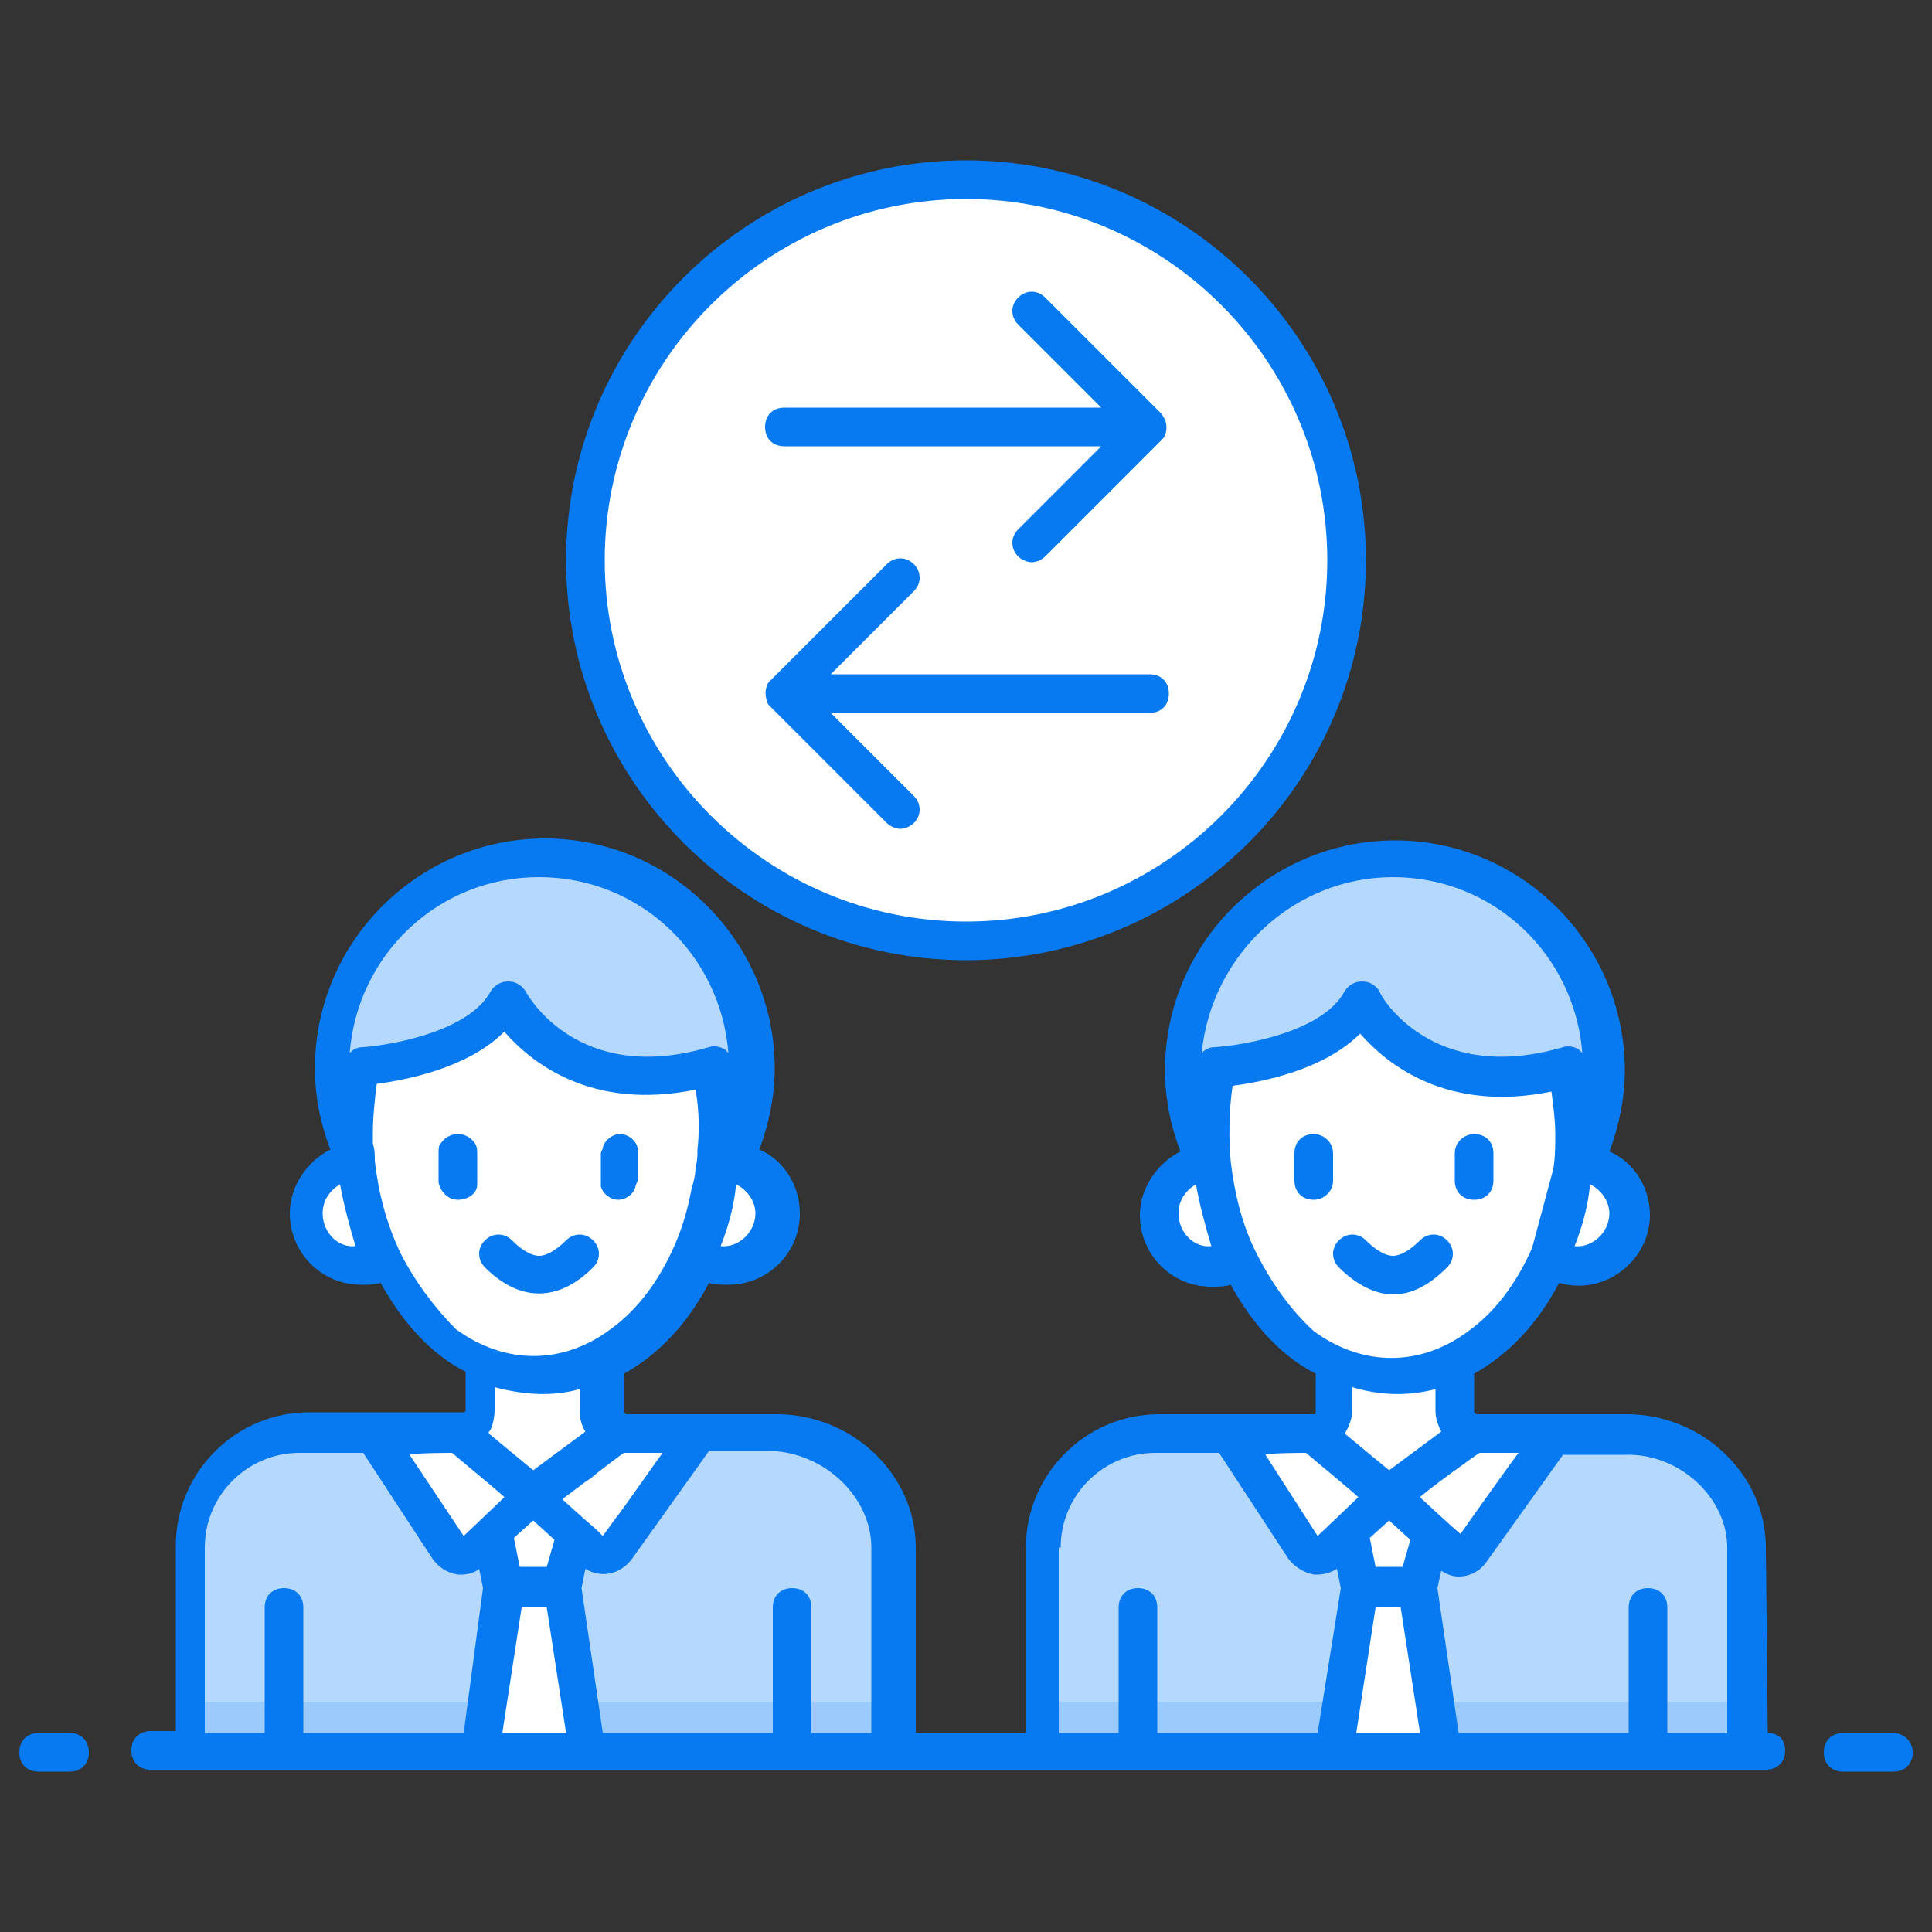
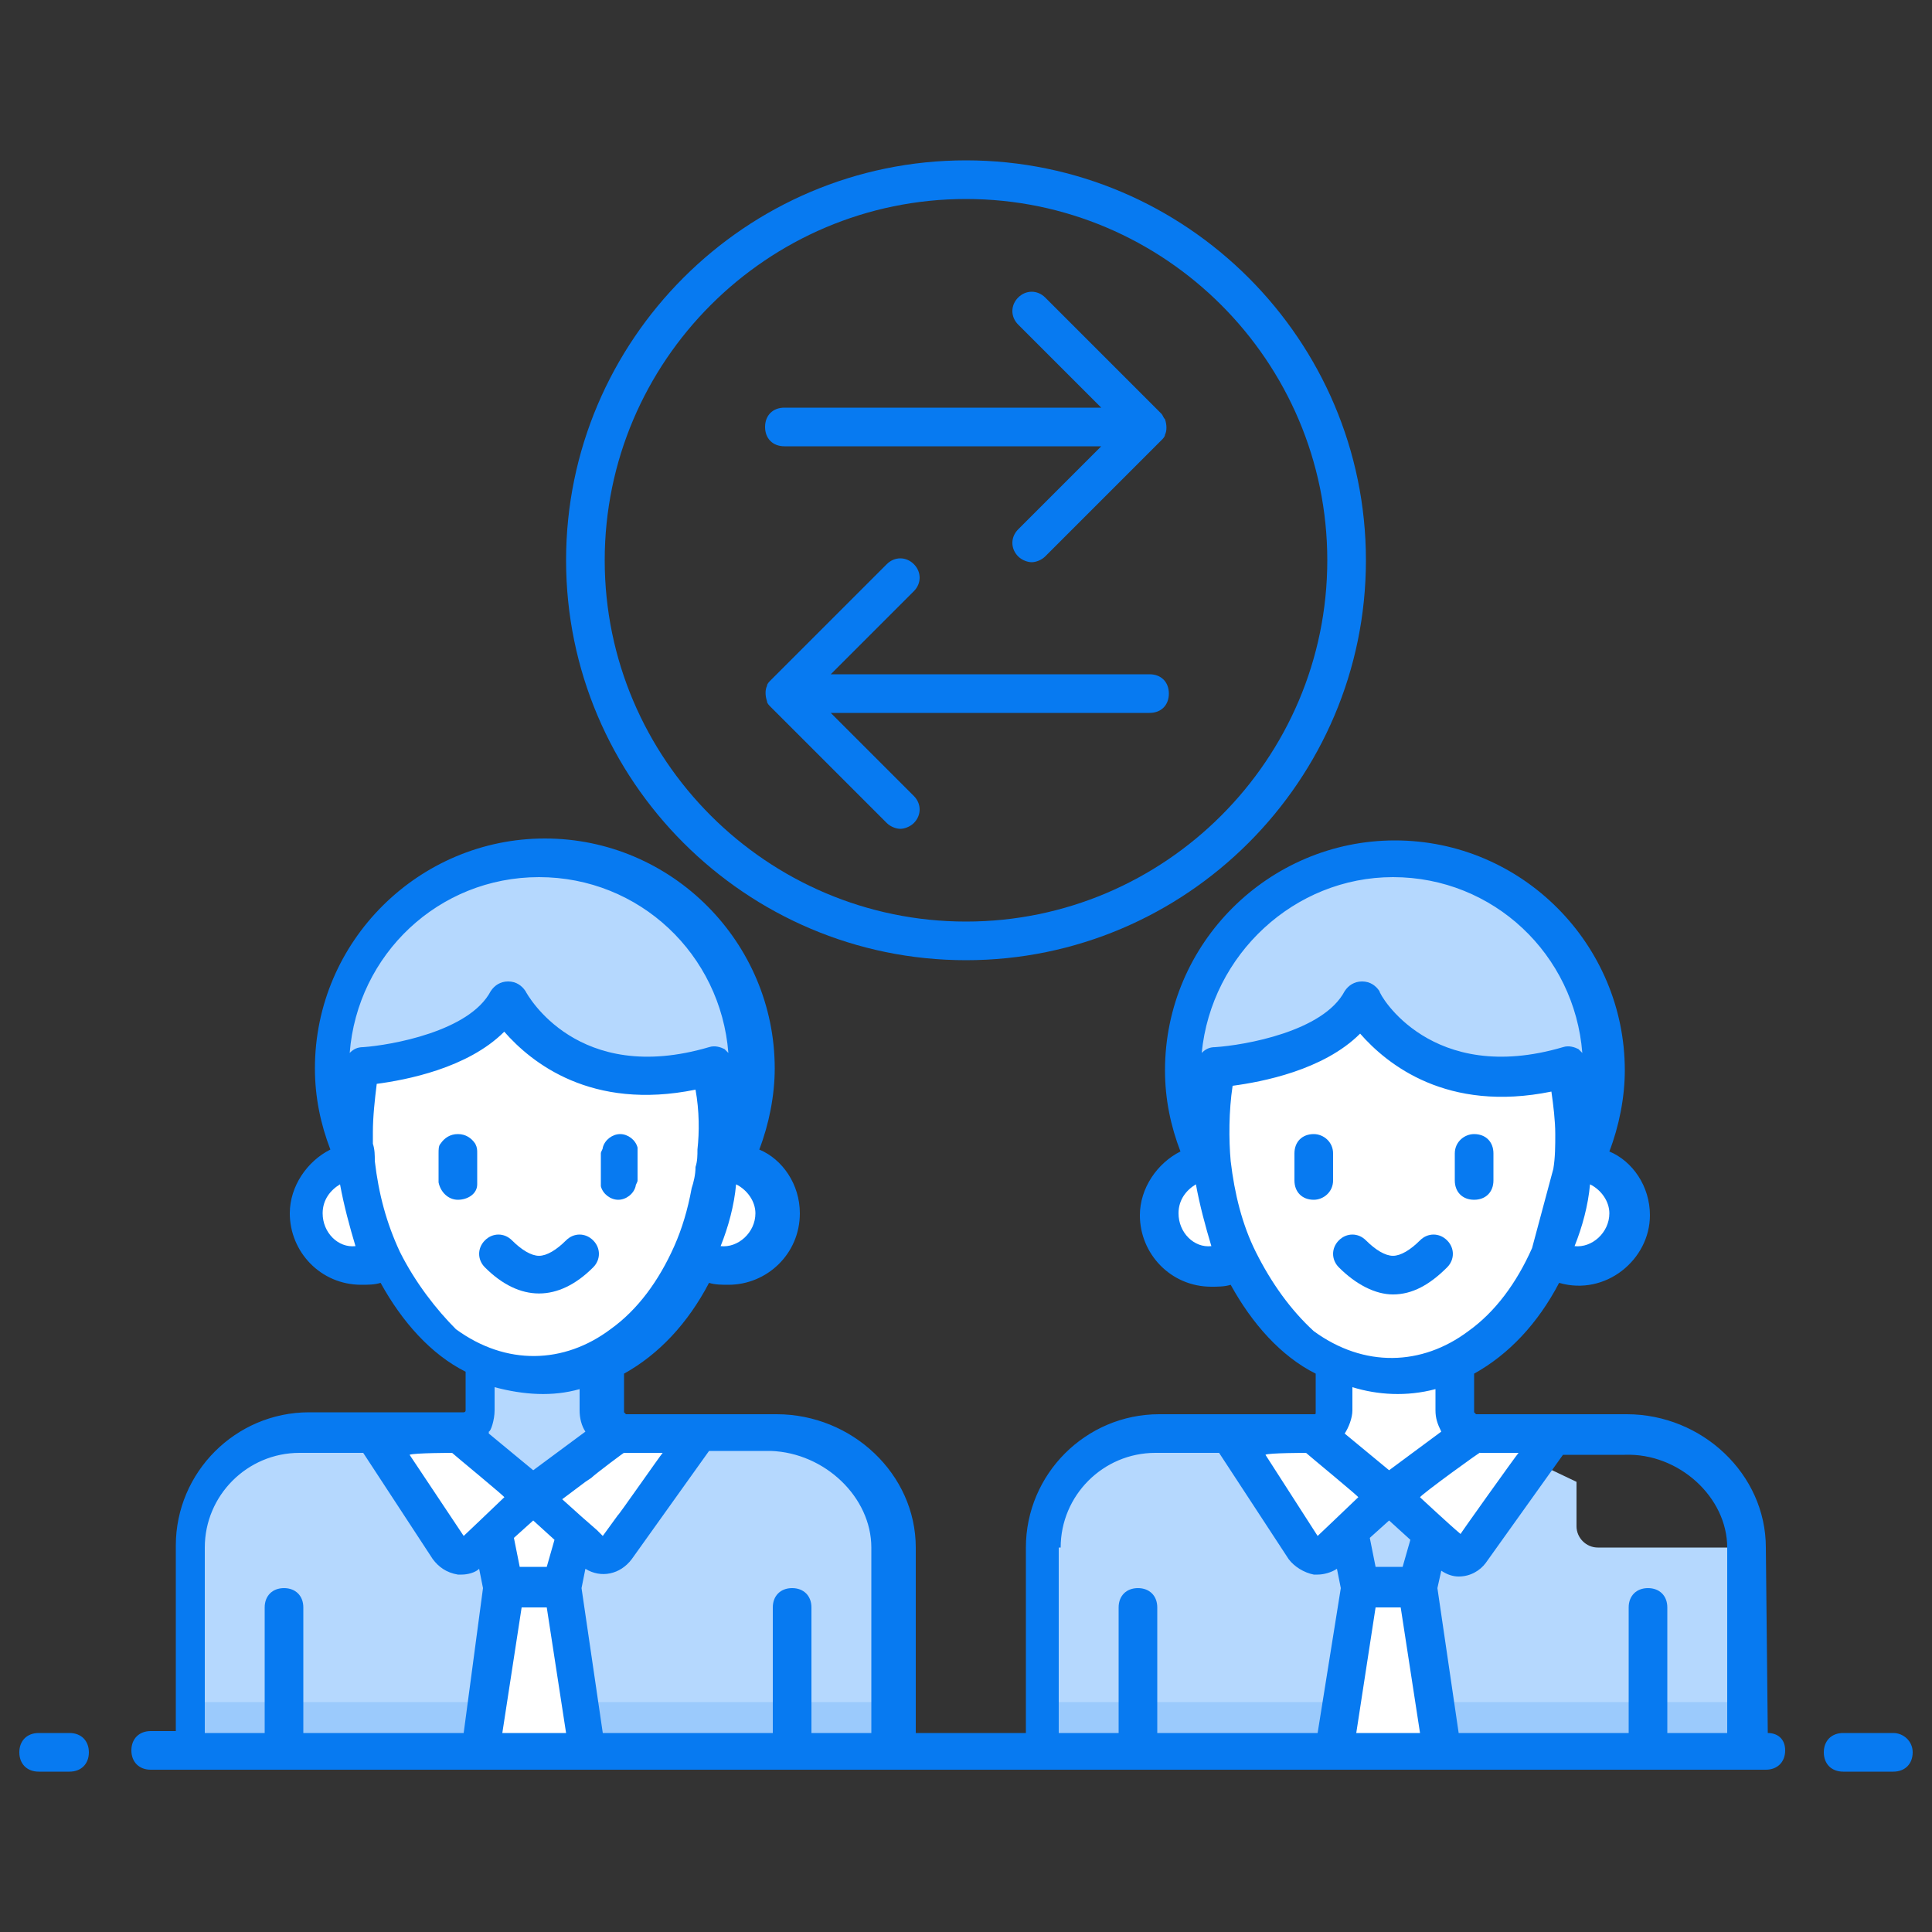
<svg xmlns="http://www.w3.org/2000/svg" id="Layer_1" enable-background="new 0 0 100 100" viewBox="0 0 100 100">
  <rect x="0" y="0" width="100" height="100" fill="#333333" stroke="none" />
-   <circle cx="50" cy="29" r="19.7" fill="#fff" />
-   <path fill="#b5d8fe" d="M69,70.7V73c0,0.6-0.5,1.1-1.1,1.1h-8c-3.3,0-5.9,2.7-5.9,5.9v10.6h15.2h5.6h15.7V80.1       c0-3.3-2.9-5.9-6.2-5.9h-7.8c-0.6,0-1.1-0.5-1.1-1.1v-2.3" />
+   <path fill="#b5d8fe" d="M69,70.7V73c0,0.6-0.5,1.1-1.1,1.1h-8c-3.3,0-5.9,2.7-5.9,5.9v10.6h15.2h5.6h15.7V80.1       h-7.8c-0.6,0-1.1-0.5-1.1-1.1v-2.3" />
  <rect width="36.5" height="2.6" x="53.9" y="88.1" fill="#9bcafc" />
  <path fill="#b5d8fe" d="M67.8,74.2c0.6,0,1.1-0.5,1.1-1.1v-3.7l6.3,0V73c0,0.6,0.5,1.1,1.1,1.1l-0.1,3.2l-4.4,0l-3.1,0.2l-1.2-2       L67.8,74.2z" />
  <polygon fill="#fff" points="74.7 90.7 69.1 90.7 70.4 82.2 70.4 82.2 73.4 82.2 73.4 82.2" />
-   <polygon fill="#fff" points="74.5 77.5 73.4 82.2 70.4 82.2 69.4 77.5" />
  <path fill="#fff" d="M67.8,74.2c0.6,0,1.1-0.5,1.1-1.1v-3.7l6.3,0V73c0,0.6,0.5,1.1,1.1,1.1l-0.1,3.2l-4.4,0l-3.1,0.2l-1.2-2       L67.8,74.2z" />
  <path fill="#b5d8fe" d="M62.4,60.2c-0.7-1.5-1.1-3.1-1.1-4.9c0-6,4.9-10.9,10.9-10.9c6,0,10.9,4.9,10.9,10.9       c0,1.9-0.5,3.7-1.3,5.2L62.4,60.2z" />
  <path fill="#fff" d="M62.7 60.2c0 0-.1 0-.1 0-1.5 0-2.7 1.2-2.7 2.7s1.2 2.7 2.7 2.7c.5 0 1-.2 1.4-.4L62.7 60.2zM81.6 60.2c0 0 .1 0 .1 0 1.5 0 2.7 1.2 2.7 2.7s-1.2 2.7-2.7 2.7c-.5 0-1-.2-1.4-.4L81.6 60.2z" />
  <path fill="#fff" d="M81.2 55.1c.2 1.1.4 2.2.4 3.4 0 6.9-4.2 12.6-9.5 12.6s-9.5-5.6-9.5-12.6c0-1.2.1-2.3.4-3.4 0 0 5.8-.3 7.5-3.4C70.5 51.7 73.4 57.4 81.2 55.1zM80.5 74.2l-4.3 6c-.3.4-.8.4-1.1.1l-3.2-2.9 4.4-3.2L80.5 74.2zM68 74.2l3.9 3.2-3.2 2.9c-.3.3-.9.3-1.2-.1l-3.9-6L68 74.2z" />
  <g>
    <path fill="#b5d8fe" d="M24.7,70.7V73c0,0.6-0.5,1.1-1.1,1.1h-8c-3.3,0-5.9,2.7-5.9,5.9v10.6h15.2h5.6h15.7V80.1       c0-3.3-2.9-5.9-6.2-5.9h-7.8c-0.6,0-1.1-0.5-1.1-1.1v-2.3" />
    <rect width="36.5" height="2.6" x="9.6" y="88.1" fill="#9bcafc" />
    <path fill="#b5d8fe" d="M23.6,74.2c0.6,0,1.1-0.5,1.1-1.1v-3.7l6.3,0V73c0,0.6,0.5,1.1,1.1,1.1L32,77.4l-4.4,0l-3.1,0.2l-1.2-2       L23.6,74.2z" />
    <polygon fill="#fff" points="30.4 90.7 24.8 90.7 26.1 82.2 26.1 82.2 29.1 82.2 29.1 82.2" />
    <polygon fill="#fff" points="30.3 77.5 29.1 82.2 26.1 82.2 25.2 77.5" />
-     <path fill="#fff" d="M23.6,74.2c0.6,0,1.1-0.5,1.1-1.1v-3.7l6.3,0V73c0,0.6,0.5,1.1,1.1,1.1L32,77.4l-4.4,0l-3.1,0.2l-1.2-2       L23.6,74.2z" />
    <path fill="#b5d8fe" d="M18.2,60.2C17.4,58.7,17,57,17,55.3c0-6,4.9-10.9,10.9-10.9c6,0,10.9,4.9,10.9,10.9c0,1.9-0.5,3.7-1.3,5.2       L18.2,60.2z" />
    <path fill="#fff" d="M18.5 60.2c0 0-.1 0-.1 0-1.5 0-2.7 1.2-2.7 2.7s1.2 2.7 2.7 2.7c.5 0 1-.2 1.4-.4L18.5 60.2zM37.3 60.2c0 0 .1 0 .1 0 1.5 0 2.7 1.2 2.7 2.7s-1.2 2.7-2.7 2.7c-.5 0-1-.2-1.4-.4L37.3 60.2z" />
    <path fill="#fff" d="M37 55.1c.2 1.1.4 2.2.4 3.4 0 6.9-4.2 12.6-9.5 12.6s-9.5-5.6-9.5-12.6c0-1.2.1-2.3.4-3.4 0 0 5.8-.3 7.5-3.4C26.3 51.7 29.2 57.4 37 55.1zM36.2 74.2l-4.3 6c-.3.4-.8.4-1.1.1l-3.2-2.9 4.4-3.2L36.2 74.2zM23.7 74.2l3.9 3.2-3.2 2.9c-.3.3-.9.3-1.2-.1l-3.9-6L23.7 74.2z" />
  </g>
  <g>
    <path fill="#077af1" d="M50,49.7c11.4,0,20.7-9.3,20.7-20.7c0-11.4-9.3-20.7-20.7-20.7S29.3,17.6,29.3,29     C29.3,40.4,38.6,49.7,50,49.7z M50,10.3c10.3,0,18.7,8.4,18.7,18.7c0,10.3-8.4,18.7-18.7,18.7S31.3,39.3,31.3,29     C31.3,18.7,39.7,10.3,50,10.3z" />
    <path fill="#077af1" d="M91.5 89.7L91.5 89.7l-.1-9.6c0-3.8-3.3-6.9-7.2-6.9-.1 0-8.3 0-7.8 0 0 0-.1-.1-.1-.1v-2c1.8-1 3.3-2.6 4.4-4.7 2.4.7 4.7-1.2 4.7-3.5 0-1.5-.9-2.8-2.1-3.3 0 0 0 0 0 0 .5-1.3.8-2.8.8-4.2 0-6.5-5.3-11.9-11.9-11.9-6.5 0-11.9 5.3-11.9 11.9 0 1.5.3 2.9.8 4.2 0 0 0 0 0 0-1.2.6-2.1 1.9-2.1 3.3 0 2 1.6 3.7 3.7 3.7.3 0 .7 0 1-.1 1.1 2 2.6 3.7 4.4 4.6v2c0 .1 0 .1-.1.1h-8c-3.8 0-6.9 3.1-6.9 6.9v9.6h-5.7v-9.6c0-3.8-3.3-6.9-7.2-6.9h-5.8l-2 0c0 0-.1-.1-.1-.1v-2c1.8-1 3.3-2.6 4.4-4.7.3.1.7.1 1 .1 2 0 3.7-1.6 3.7-3.7 0-1.5-.9-2.8-2.1-3.3.5-1.3.8-2.8.8-4.2 0-6.5-5.3-11.9-11.9-11.9-6.5 0-11.9 5.3-11.9 11.9 0 1.5.3 2.9.8 4.2-1.2.6-2.1 1.9-2.1 3.3 0 2 1.6 3.7 3.7 3.7.3 0 .7 0 1-.1 1.1 2 2.6 3.7 4.4 4.6v2c0 .1-.1.1-.1.1h-8c-3.8 0-6.9 3.1-6.9 6.9v9.6H7.8c-.6 0-1 .4-1 1s.4 1 1 1h83.6c.6 0 1-.4 1-1S92 89.7 91.5 89.7zM67.6 75.2c.1.1 2.9 2.4 2.7 2.3-.1.1-2.2 2.1-2.1 2l-2.7-4.2C65.6 75.2 67.7 75.2 67.6 75.2zM76.6 75.2c.1 0 2.1 0 2 0-.1.1-3.1 4.3-3 4.2-.6-.5-2.2-2-2.1-1.9C73.5 77.4 76.8 75 76.6 75.2zM71.9 78.7l1.1 1-.4 1.4h-1.4l-.3-1.5L71.9 78.7zM71.2 83.2h1.3l1 6.5h-3.3L71.2 83.2zM89.4 80.1v9.6h-3.1v-6.5c0-.6-.4-1-1-1s-1 .4-1 1v6.5h-8.8l-1.1-7.5.2-.9c.3.2.6.3.9.3.6 0 1.1-.3 1.4-.7l4-5.6h3.2C86.9 75.2 89.4 77.5 89.4 80.1zM83.3 62.8c0 1-.9 1.8-1.8 1.7.4-1 .7-2.1.8-3.2C82.9 61.6 83.3 62.2 83.3 62.8zM72.1 45.4c5.2 0 9.4 4 9.8 9.1l0 0v0c-.1-.1-.1-.1-.2-.2-.2-.1-.5-.2-.8-.1-6.8 2-9.5-2.7-9.5-2.9-.2-.3-.5-.5-.9-.5-.4 0-.7.2-.9.5-1.1 2.1-5.2 2.8-6.7 2.9-.3 0-.5.1-.7.3v0l0 0C62.7 49.4 67 45.4 72.1 45.4zM61 62.8c0-.7.4-1.2.9-1.5.2 1.1.5 2.2.8 3.2C61.8 64.6 61 63.8 61 62.8zM65 64.8c-.7-1.4-1.1-3-1.3-4.7-.1-1.1-.1-2.6.1-3.9 1.5-.2 4.7-.8 6.6-2.7 1.4 1.6 4.5 4.1 9.9 3 .1.7.2 1.5.2 2.2 0 .6 0 1.2-.1 1.8l-1.1 4.1c-.8 1.8-1.9 3.3-3.3 4.3-2.4 1.8-5.4 1.9-8 0C66.8 67.8 65.8 66.4 65 64.8zM74.3 71.9V73c0 .4.1.7.3 1.1l0 0-2.7 2-2.3-1.9c.2-.3.4-.8.4-1.2v-1.2C71.3 72.2 72.8 72.3 74.3 71.9zM54.9 80.1c0-2.7 2.2-4.9 4.9-4.9h3.3l3.6 5.5c.3.4.8.7 1.3.8.1 0 .1 0 .2 0 .3 0 .7-.1 1-.3l.2 1-1.2 7.5h-8.3v-6.5c0-.6-.4-1-1-1s-1 .4-1 1v6.5h-3.1V80.1zM23.4 75.2c.1.1 2.9 2.4 2.7 2.3-.1.1-2.2 2.1-2.1 2l-2.8-4.2C21.4 75.2 23.5 75.2 23.4 75.2zM32.3 75.2c.1 0 2.1 0 2 0-.1.1-2.4 3.4-2.3 3.2l-.8 1.1-.3-.3-.8-.7-1-.9 1.2-.9.3-.2C30.8 76.3 32.4 75.1 32.3 75.2zM27.6 78.7l1.1 1-.4 1.4h-1.4l-.3-1.5L27.6 78.7zM27 83.2h1.3l1 6.5H26L27 83.2zM45.1 80.1v9.6h-3.1v-6.5c0-.6-.4-1-1-1s-1 .4-1 1v6.5h-8.8l-1.1-7.5.2-1c.8.5 1.8.3 2.4-.5l4-5.6h3.2C42.7 75.2 45.1 77.5 45.1 80.1zM39.1 62.8c0 1-.9 1.8-1.8 1.7.4-1 .7-2.1.8-3.2C38.7 61.6 39.1 62.2 39.1 62.8zM27.9 45.4c5.2 0 9.4 4 9.8 9.1-.1-.1-.1-.1-.2-.2-.2-.1-.5-.2-.8-.1-6.8 2-9.4-2.7-9.5-2.9-.2-.3-.5-.5-.9-.5-.4 0-.7.2-.9.5-1.1 2.1-5.2 2.8-6.6 2.9-.3 0-.5.1-.7.3C18.5 49.4 22.7 45.4 27.9 45.4zM16.7 62.8c0-.7.4-1.2.9-1.5.2 1.1.5 2.2.8 3.2C17.5 64.6 16.7 63.8 16.7 62.8zM20.7 64.8c-.7-1.5-1.1-3-1.3-4.7 0-.3 0-.6-.1-.9 0-.2 0-.4 0-.6 0-.8.1-1.7.2-2.5 1.5-.2 4.7-.8 6.6-2.7 1.4 1.6 4.5 4.1 9.9 3 .2 1.1.2 2.2.1 3.1 0 .3 0 .6-.1.9 0 .4-.1.8-.2 1.1-.2 1.1-.5 2.1-.9 3-.8 1.8-1.9 3.3-3.3 4.3-2.4 1.8-5.4 1.9-8 0C22.6 67.8 21.5 66.4 20.7 64.8zM30 71.9V73c0 .4.1.8.3 1.1 0 0 0 0 0 0l-2.7 2-2.3-1.9 0-.1c.1 0 .3-.6.3-1.1v-1.2C27.1 72.2 28.6 72.3 30 71.9zM10.6 80.1c0-2.7 2.2-4.9 4.9-4.9h3.3l3.6 5.5c.3.4.7.7 1.3.8.1 0 .2 0 .2 0 .3 0 .7-.1.9-.3l.2 1L24 89.7h-8.3v-6.5c0-.6-.4-1-1-1-.6 0-1 .4-1 1v6.5h-3.1V80.1zM3.6 89.7H2c-.6 0-1 .4-1 1s.4 1 1 1h1.6c.6 0 1-.4 1-1S4.2 89.7 3.6 89.7zM98 89.7h-2.6c-.6 0-1 .4-1 1s.4 1 1 1H98c.6 0 1-.4 1-1S98.5 89.7 98 89.7z" />
    <path fill="#077af1" d="M69 61.1v-1.4c0-.6-.5-1-1-1-.6 0-1 .4-1 1v1.4c0 .6.4 1 1 1C68.5 62.1 69 61.7 69 61.1zM76.3 62.1c.6 0 1-.4 1-1v-1.4c0-.6-.4-1-1-1-.5 0-1 .4-1 1v1.4C75.3 61.7 75.7 62.1 76.3 62.1zM72.1 67L72.1 67c1 0 1.9-.5 2.8-1.4.4-.4.4-1 0-1.4-.4-.4-1-.4-1.4 0-.5.5-1 .8-1.4.8-.4 0-.9-.3-1.4-.8-.4-.4-1-.4-1.4 0-.4.4-.4 1 0 1.4C70.2 66.5 71.2 67 72.1 67zM24.7 61.3c0-.1 0-.1 0-.2v-1.4c0-.2 0-.3-.1-.5-.2-.3-.5-.5-.9-.5-.4 0-.7.2-.9.5-.1.1-.1.3-.1.5v1.4c0 0 0 .1 0 .1.1.5.5.9 1 .9C24.2 62.1 24.7 61.8 24.7 61.3zM32 62.1c.4 0 .8-.3.9-.7 0-.1.1-.2.1-.3v-1.4c0-.1 0-.2 0-.3h0c-.1-.4-.5-.7-.9-.7-.4 0-.8.3-.9.7 0 .1-.1.2-.1.3v1.4c0 .1 0 .2 0 .3C31.2 61.8 31.6 62.1 32 62.1zM30.7 65.6c.4-.4.4-1 0-1.4-.4-.4-1-.4-1.4 0-.5.5-1 .8-1.4.8h0c-.4 0-.9-.3-1.4-.8-.4-.4-1-.4-1.4 0-.4.4-.4 1 0 1.4C26.9 67.4 28.9 67.4 30.7 65.6zM39.9 36.6l6 6c.2.2.5.3.7.3s.5-.1.7-.3c.4-.4.4-1 0-1.4L43 36.9h16.5c.6 0 1-.4 1-1s-.4-1-1-1H43l4.3-4.3c.4-.4.4-1 0-1.4s-1-.4-1.4 0l-6 6c-.1.1-.2.2-.2.3-.1.2-.1.5 0 .8C39.7 36.4 39.8 36.5 39.9 36.6zM40.6 23.1H57l-4.3 4.3c-.4.4-.4 1 0 1.4.2.2.5.3.7.3s.5-.1.7-.3l6-6c.1-.1.2-.2.2-.3.1-.2.1-.5 0-.8-.1-.1-.1-.2-.2-.3l-6-6c-.4-.4-1-.4-1.4 0s-.4 1 0 1.4l4.3 4.3H40.6c-.6 0-1 .4-1 1S40 23.1 40.6 23.1z" />
  </g>
</svg>